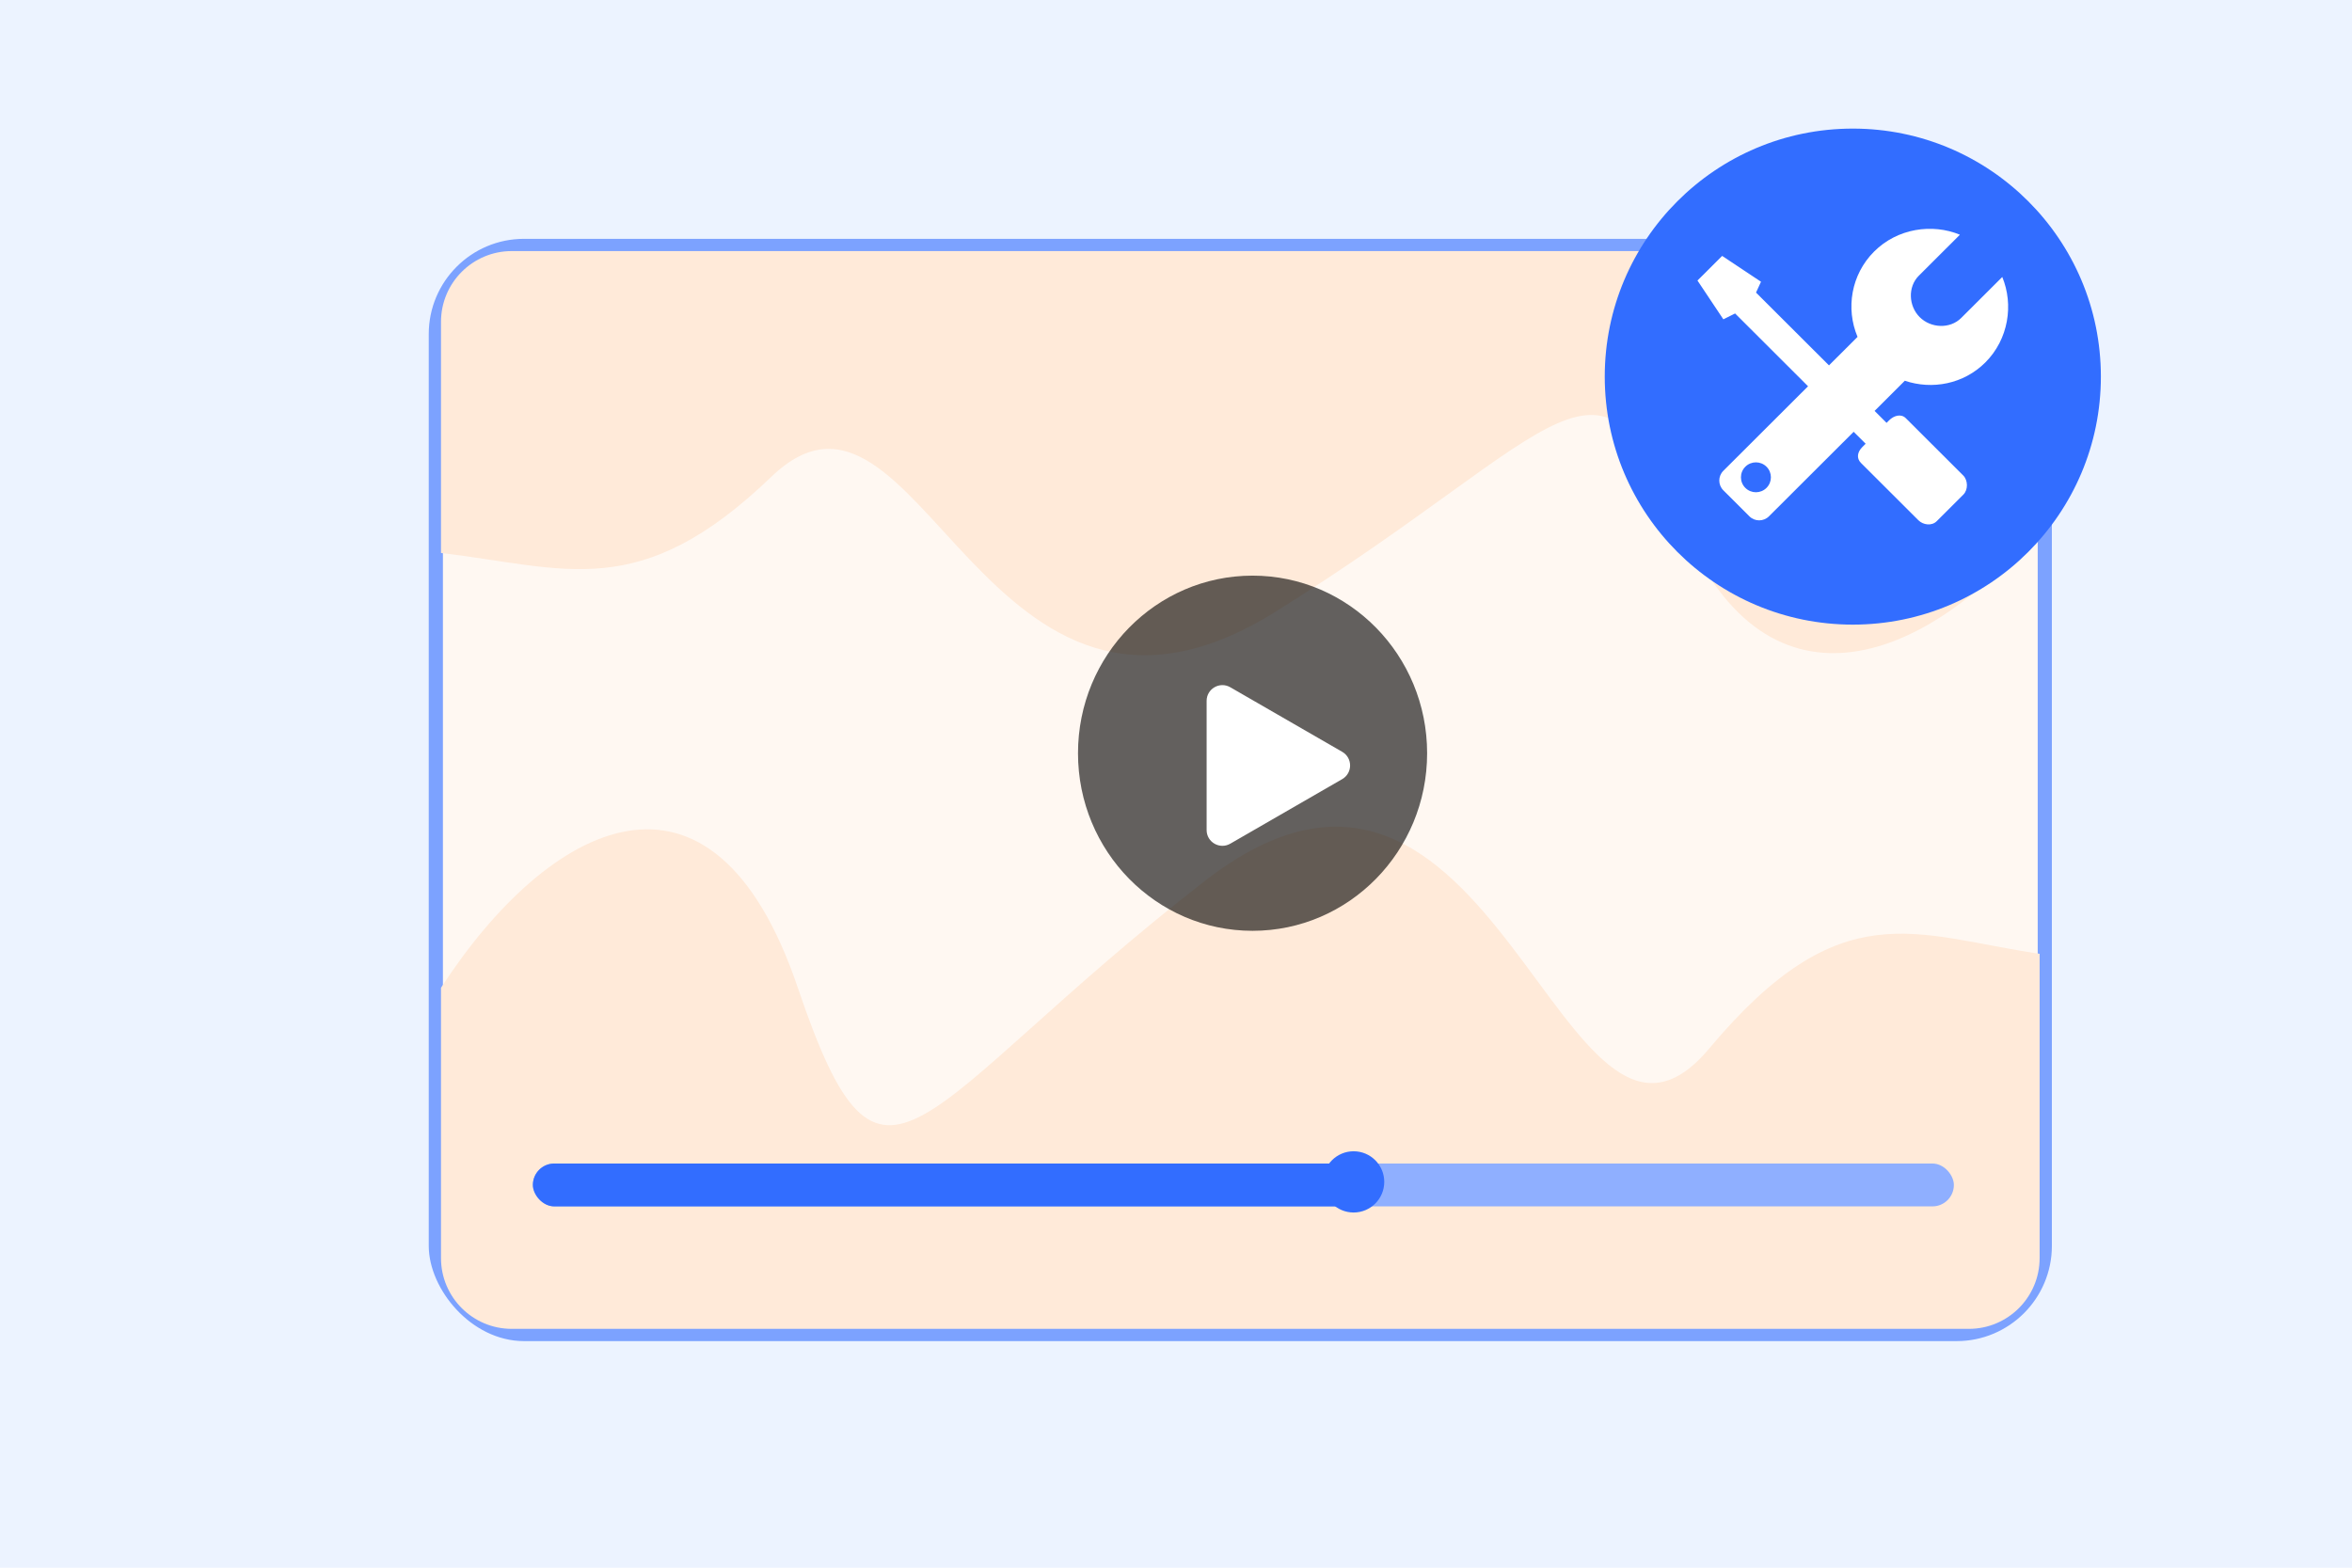
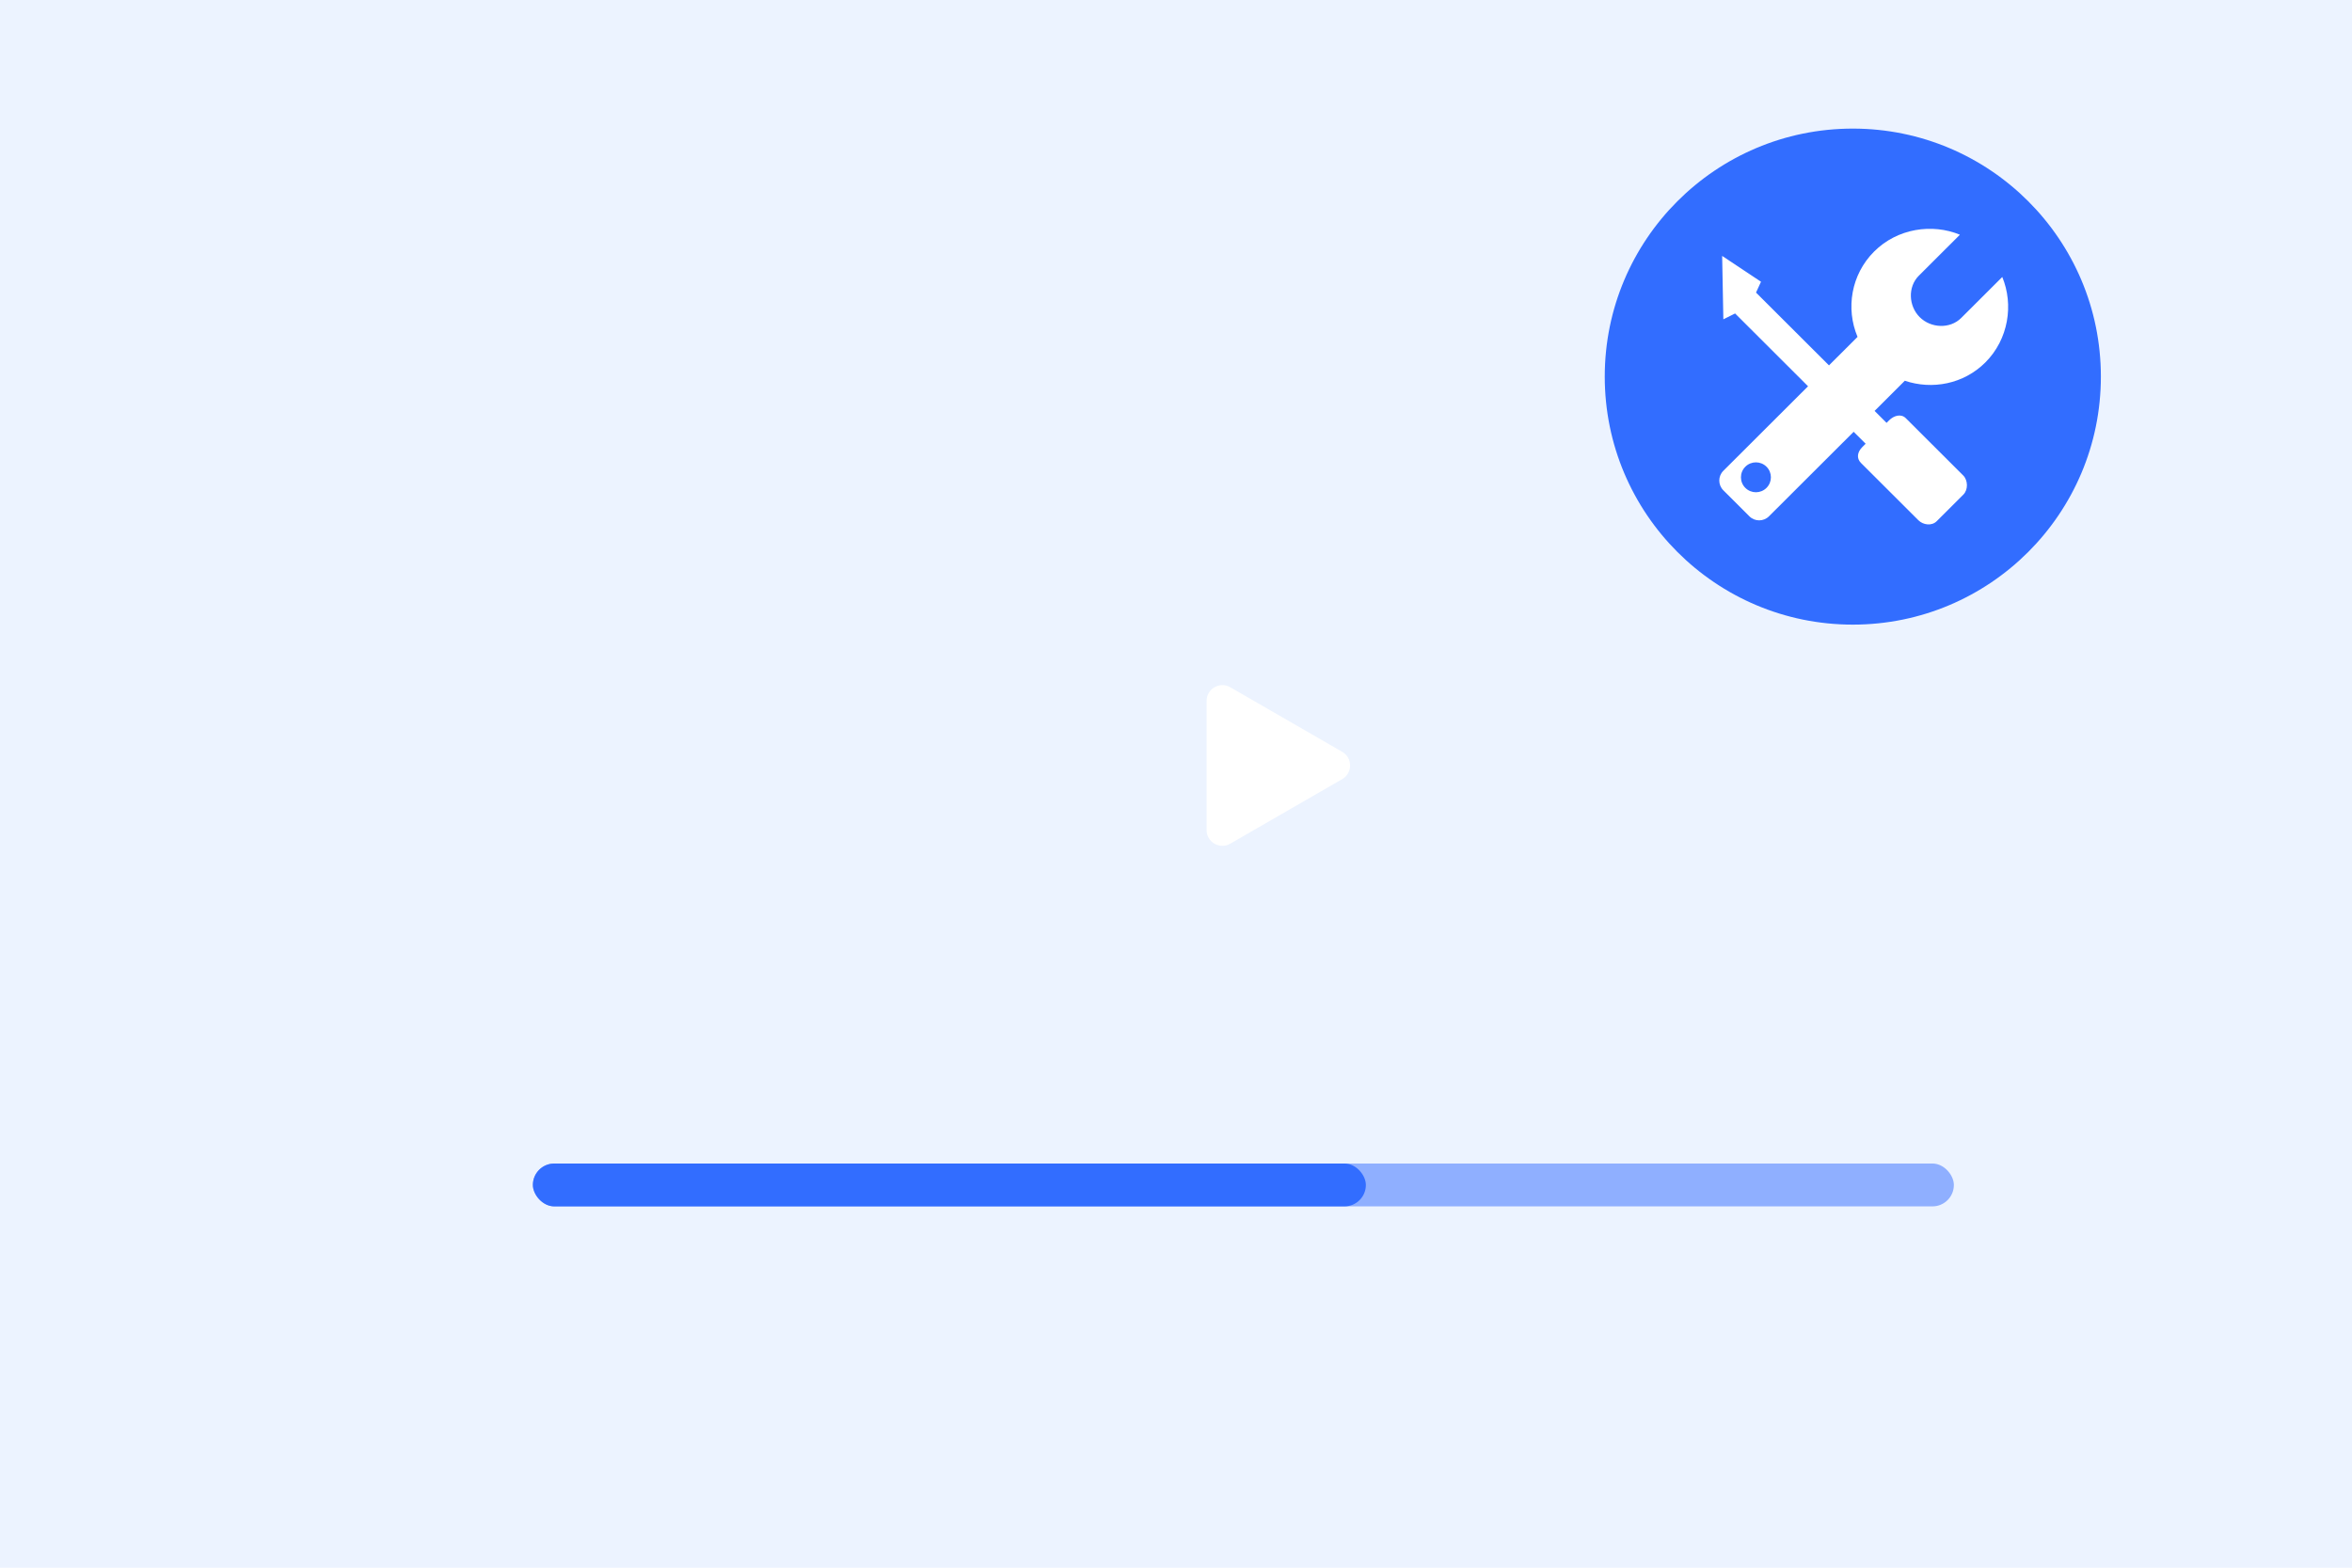
<svg xmlns="http://www.w3.org/2000/svg" width="384" height="256" viewBox="0 0 384 256" fill="none">
  <rect width="384" height="256" fill="#ECF3FF" />
-   <rect x="71.156" y="40.156" width="262.688" height="177.688" rx="14.398" fill="#FFF8F2" stroke="#7CA2FF" stroke-width="2.312" />
-   <path d="M72 205.442V161.306C89.478 134.357 116.277 119.984 130.259 161.306C144.241 202.627 148.928 180.991 196.7 143.861C244.472 106.732 254.854 200.132 279.06 171.214C300.616 145.463 312.609 152.76 333 155.754V205.442C333 211.825 327.825 217 321.442 217H83.558C77.175 217 72 211.825 72 205.442Z" fill="#FFEAD9" />
-   <path d="M333 52.559L333 85.827C315.522 107.518 288.723 119.086 274.741 85.827C260.759 52.568 256.072 69.983 208.3 99.868C160.528 129.752 150.146 54.577 125.94 77.852C104.384 98.579 92.391 92.706 72 90.296L72 52.558C72 46.175 77.175 41 83.558 41L321.442 41C327.825 41 333 46.175 333 52.559Z" fill="#FFEAD9" />
-   <ellipse opacity="0.61" cx="204.5" cy="123" rx="28.5" ry="29" fill="black" />
  <path d="M219.137 122.771C220.853 123.762 220.853 126.238 219.137 127.229L200.859 137.774C199.143 138.763 197 137.525 197 135.545L197 114.455C197 112.475 199.143 111.237 200.859 112.226L219.137 122.771Z" fill="white" />
  <rect x="87" y="190" width="232" height="7" rx="3.5" fill="#8FAFFF" />
  <rect x="87" y="190" width="136" height="7" rx="3.5" fill="#326DFF" />
-   <circle cx="221" cy="193" r="5" fill="#326DFF" />
  <circle cx="302.5" cy="61.5" r="40.5" fill="#326DFF" />
-   <path d="M324.134 59.19C327.94 55.391 328.77 49.738 326.901 45.231L320.194 51.925C318.369 53.747 315.242 53.606 313.418 51.784C311.594 49.962 311.453 46.844 313.277 45.022L319.985 38.328C315.469 36.461 309.788 37.275 305.983 41.073C302.215 44.833 301.323 50.38 303.271 55.013L298.609 59.665L286.698 47.777L287.511 46.008L281.168 41.79L277.139 45.81L281.364 52.144L283.282 51.187L295.192 63.077L281.362 76.88C280.48 77.761 280.48 79.186 281.362 80.066L285.617 84.314C286.499 85.193 287.928 85.193 288.809 84.314L302.639 70.51L304.594 72.461L304.052 73.004C303.245 73.808 303.062 74.828 303.833 75.599L313.208 84.957C313.978 85.726 315.383 85.921 316.19 85.118L320.549 80.767C321.354 79.963 321.3 78.415 320.53 77.648L311.153 68.29C310.382 67.521 309.217 67.847 308.411 68.651L308.012 69.051L306.056 67.1L310.991 62.173C315.458 63.686 320.597 62.72 324.134 59.19ZM288.41 79.668C287.455 80.622 285.907 80.622 284.952 79.668C283.997 78.715 283.997 77.169 284.952 76.215C285.907 75.263 287.455 75.263 288.41 76.215C289.366 77.169 289.366 78.715 288.41 79.668Z" fill="white" />
+   <path d="M324.134 59.19C327.94 55.391 328.77 49.738 326.901 45.231L320.194 51.925C318.369 53.747 315.242 53.606 313.418 51.784C311.594 49.962 311.453 46.844 313.277 45.022L319.985 38.328C315.469 36.461 309.788 37.275 305.983 41.073C302.215 44.833 301.323 50.38 303.271 55.013L298.609 59.665L286.698 47.777L287.511 46.008L281.168 41.79L281.364 52.144L283.282 51.187L295.192 63.077L281.362 76.88C280.48 77.761 280.48 79.186 281.362 80.066L285.617 84.314C286.499 85.193 287.928 85.193 288.809 84.314L302.639 70.51L304.594 72.461L304.052 73.004C303.245 73.808 303.062 74.828 303.833 75.599L313.208 84.957C313.978 85.726 315.383 85.921 316.19 85.118L320.549 80.767C321.354 79.963 321.3 78.415 320.53 77.648L311.153 68.29C310.382 67.521 309.217 67.847 308.411 68.651L308.012 69.051L306.056 67.1L310.991 62.173C315.458 63.686 320.597 62.72 324.134 59.19ZM288.41 79.668C287.455 80.622 285.907 80.622 284.952 79.668C283.997 78.715 283.997 77.169 284.952 76.215C285.907 75.263 287.455 75.263 288.41 76.215C289.366 77.169 289.366 78.715 288.41 79.668Z" fill="white" />
</svg>